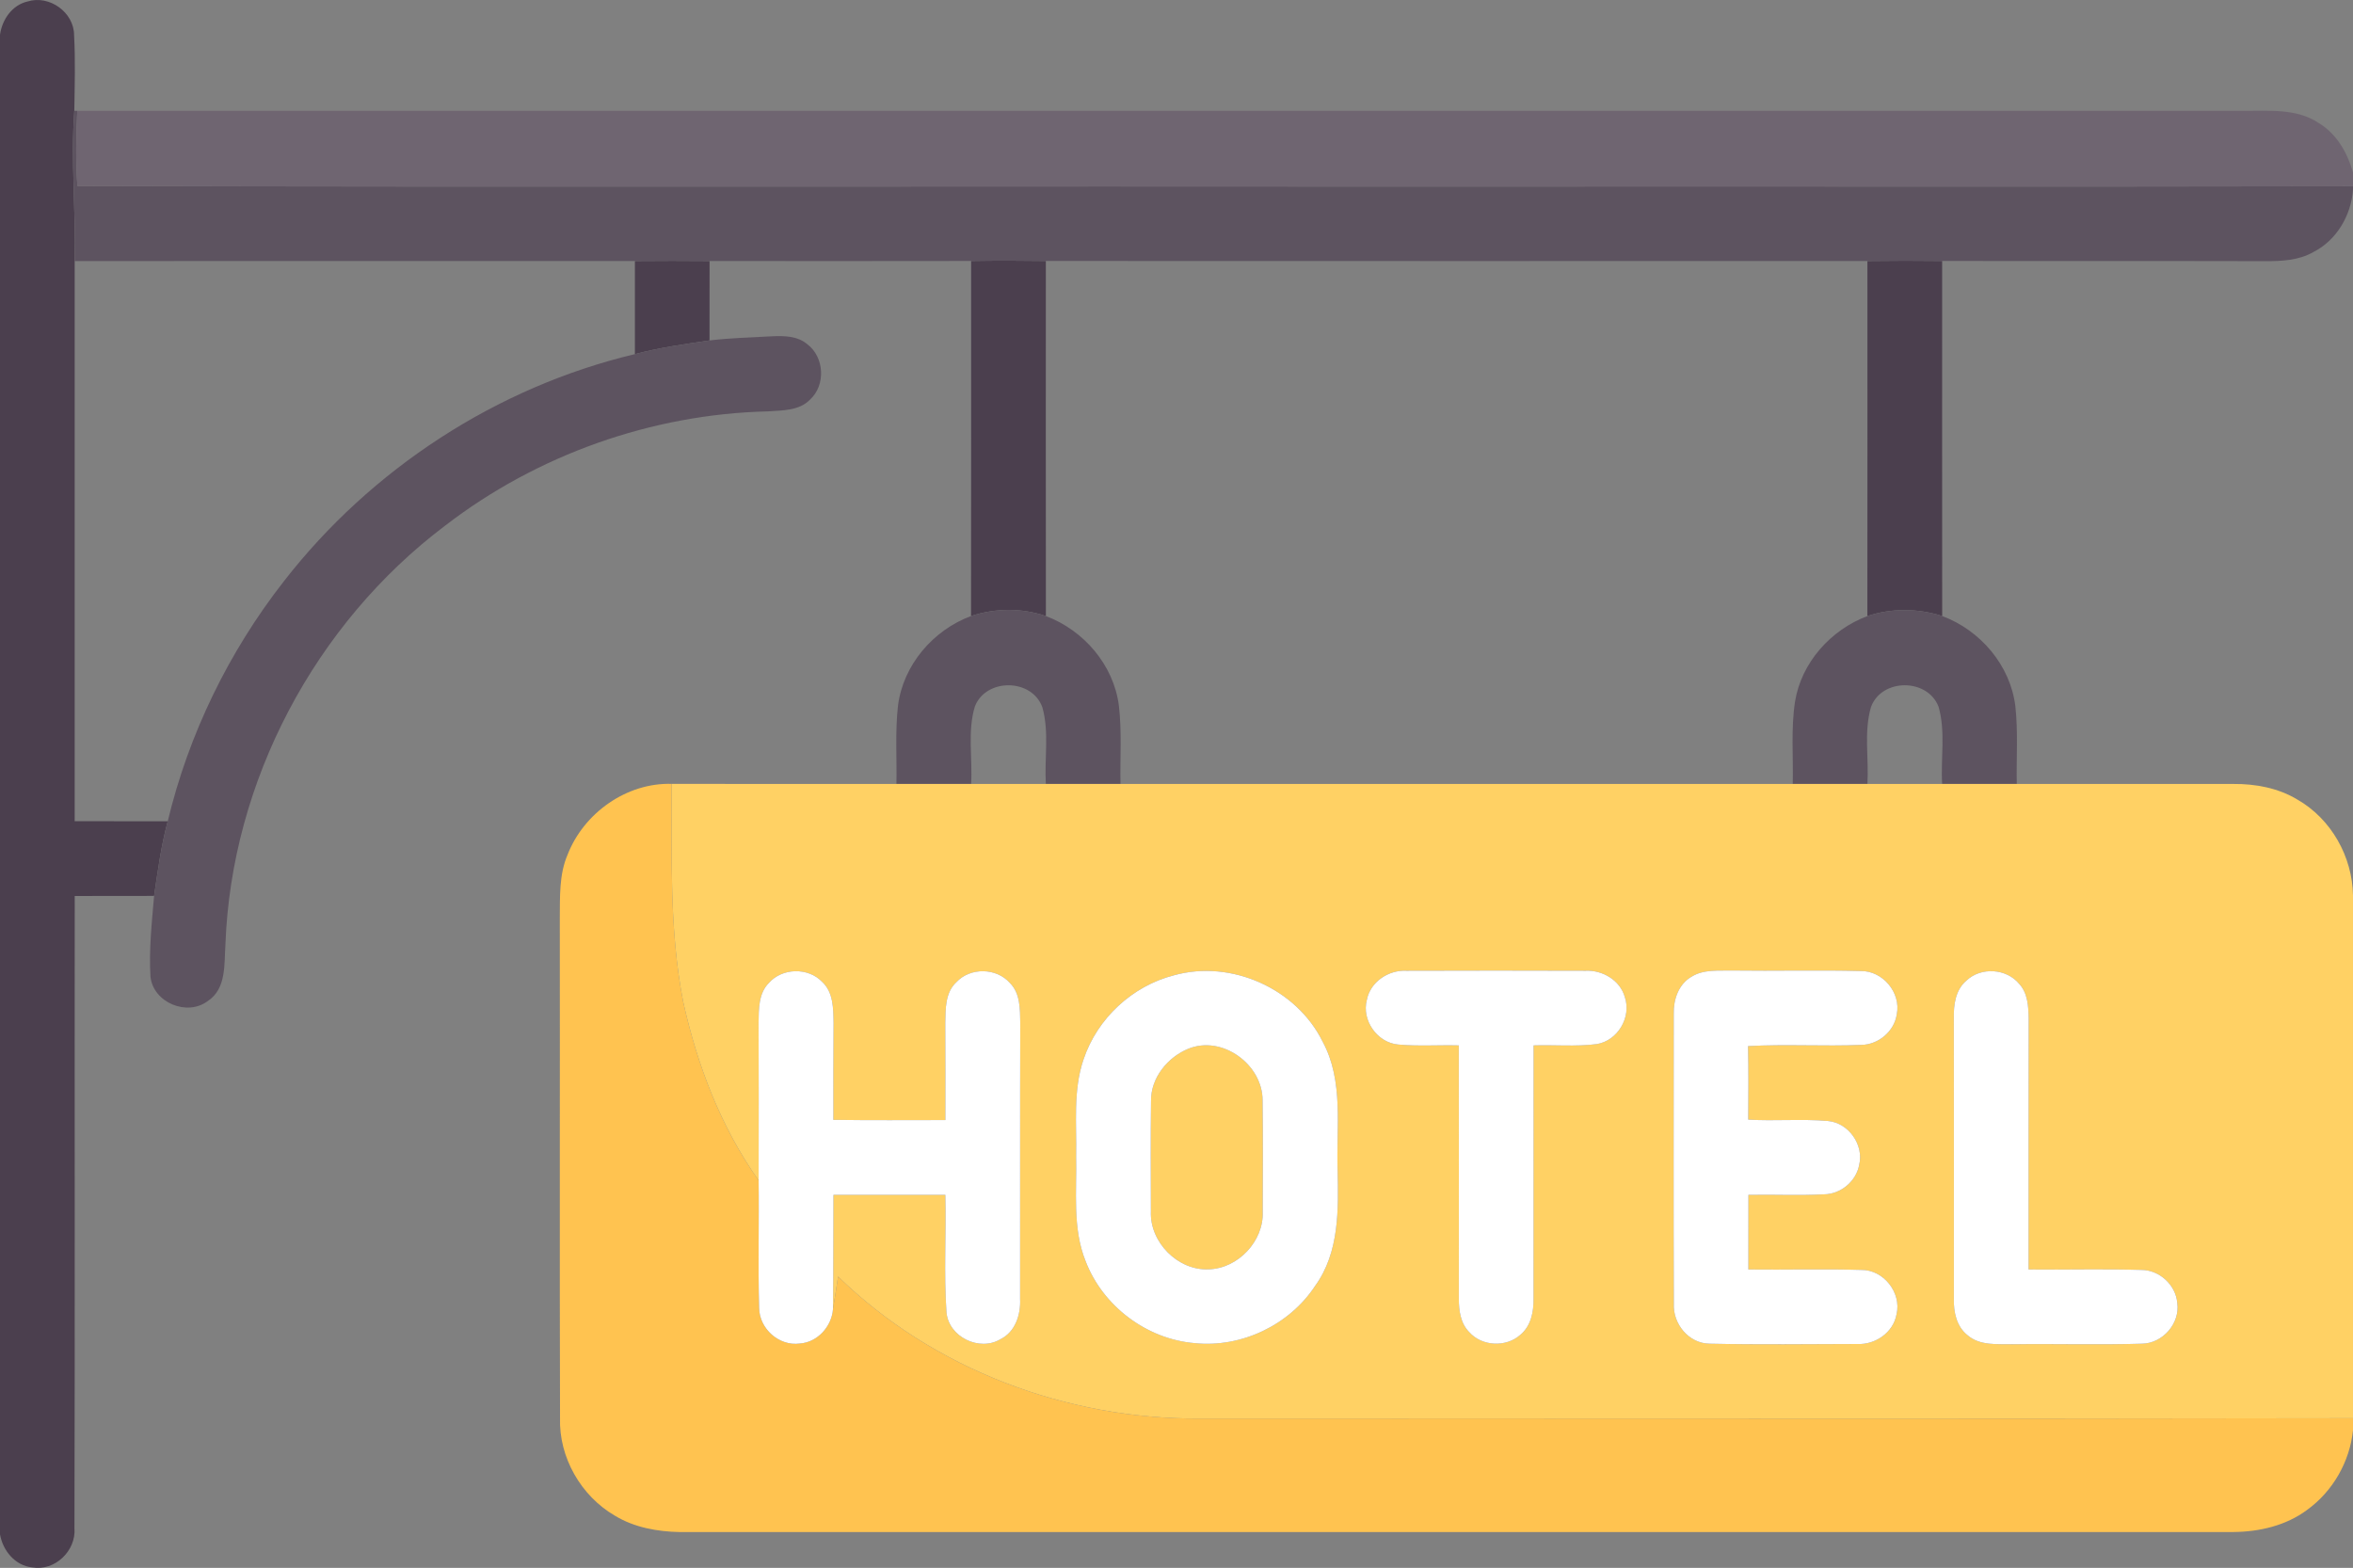
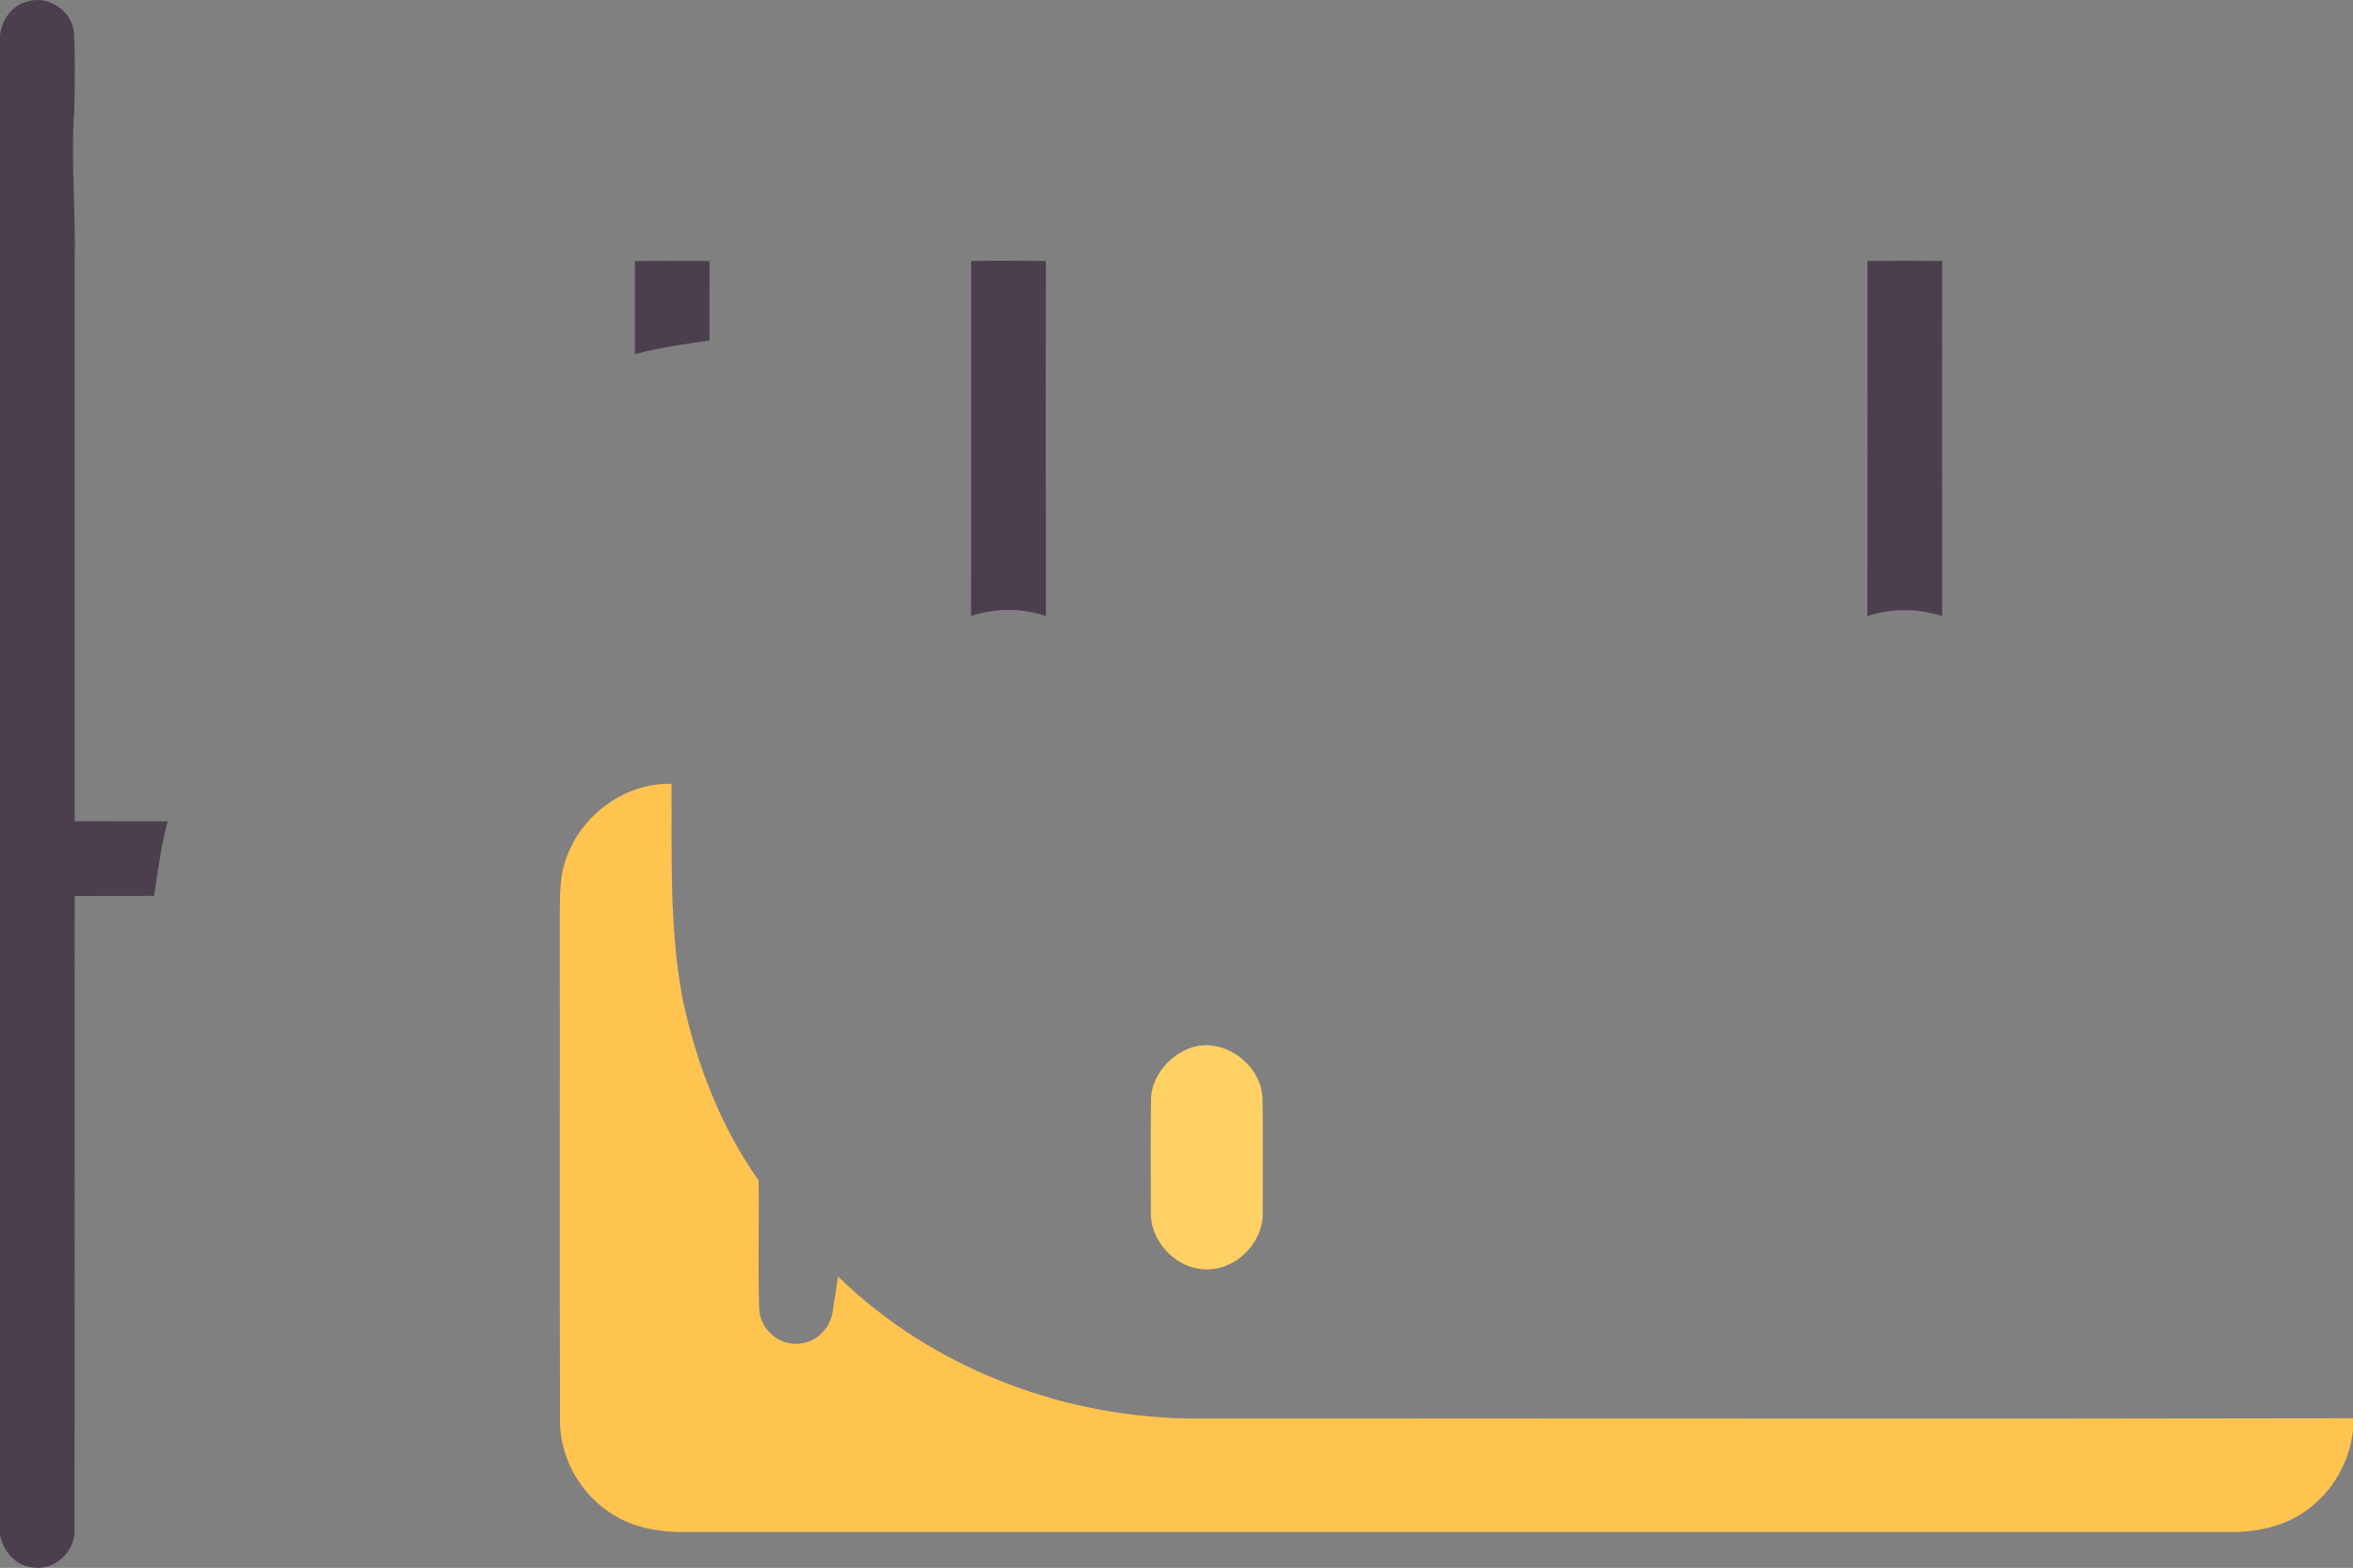
<svg xmlns="http://www.w3.org/2000/svg" width="512pt" height="454.897" viewBox="0 0 512 341.173">
  <rect x="0" y="0" width="512" height="341.173" fill="#808080" stroke="none" />
  <g fill="#4b3f4e">
    <path d="M0 7.568c.45-3.3 2.64-6.49 6.02-7.25 4.7-1.47 10.09 2.35 10.1 7.32.3 5.48.13 10.98.05 16.47-.79 10.89.35 21.79.08 32.7.01 40.63-.01 81.26 0 121.89 6.75.02 13.5.01 20.25.01-1.45 5.32-2.17 10.8-2.97 16.24-5.76.02-11.52.01-17.27.02-.05 45.84.06 91.7-.06 137.54.4 4.93-4.24 9.41-9.16 8.56-3.75-.37-6.43-3.65-7.04-7.2zM138.15 56.798c5.42-.05 10.83-.05 16.25 0 .01 5.76.01 11.52-.01 17.28-5.44.8-10.91 1.57-16.24 2.98v-20.26zM211.31 56.788c5.42-.09 10.84-.08 16.26 0 0 25.76-.03 51.51.01 77.27-5.26-1.81-11.02-1.75-16.29-.01.04-25.75.02-51.51.02-77.26zM406.34 56.798c5.42-.07 10.84-.08 16.26-.01 0 25.75-.02 51.51.01 77.26-5.27-1.69-11.02-1.75-16.28.01.03-25.76.01-51.51.01-77.26z" />
  </g>
  <g fill="#5d5360">
-     <path d="M16.17 24.108h.65c-.28 5.45-.36 10.91.02 16.36 99.36.28 198.74.02 298.12.13 65.68-.07 131.36.07 197.04-.07v.74c-.4 5.6-3.57 11.03-8.65 13.59-3.15 1.81-6.86 1.98-10.4 1.97-23.45-.06-46.9.01-70.35-.04-5.42-.07-10.84-.06-16.26.01-59.59.01-119.18.02-178.77-.01-5.42-.08-10.84-.09-16.26 0-18.97.04-37.94.02-56.91.01-5.42-.05-10.83-.05-16.25 0-40.63.02-81.27.01-121.9.01.27-10.91-.87-21.81-.08-32.7zM154.39 74.078c4.52-.53 9.07-.66 13.61-.9 2.64-.13 5.57-.07 7.68 1.74 3.7 2.79 4.02 8.85.62 12-2.39 2.5-6.08 2.37-9.26 2.6-25.24.6-50.18 9.46-70.18 24.86-28.33 21.36-46.52 55.66-47.81 91.17-.29 4.22.25 9.57-3.8 12.25-4.5 3.45-11.92.38-12.51-5.29-.35-5.85.29-11.73.79-17.56.8-5.44 1.52-10.92 2.97-16.24 4.54-18.96 13.28-36.89 25.28-52.24 18.96-24.4 46.28-42.25 76.37-49.41 5.33-1.41 10.8-2.18 16.24-2.98zM211.29 134.048c5.27-1.74 11.03-1.8 16.29.01 8.24 3.08 14.75 10.65 15.88 19.47.67 5.66.24 11.37.35 17.06h-16.24c-.33-5.54.77-11.29-.76-16.69-2.28-6.29-12.21-6.39-14.67-.21-1.67 5.45-.49 11.29-.83 16.9h-16.25c.1-5.69-.3-11.4.34-17.06 1.13-8.82 7.63-16.41 15.89-19.48zM406.33 134.058c5.26-1.76 11.01-1.7 16.28-.01 8.31 3.09 14.84 10.74 15.92 19.62.62 5.62.2 11.28.31 16.92H422.6c-.34-5.58.79-11.37-.78-16.81-2.41-6.23-12.37-6.23-14.7.06-1.58 5.42-.45 11.19-.78 16.75h-16.25c.14-5.97-.41-12 .5-17.92 1.37-8.49 7.78-15.62 15.74-18.61z" />
-   </g>
-   <path fill="#6f6571" d="M16.82 24.108c157.04.01 314.08.01 471.13 0 5.58.07 11.79-.62 16.66 2.71 3.87 2.34 6.19 6.46 7.39 10.7v3.01c-65.68.14-131.36 0-197.04.07-99.38-.11-198.76.15-298.12-.13-.38-5.45-.3-10.91-.02-16.36z" />
+     </g>
  <path fill="#ffc350" d="M123.5 185.988c3.51-9.05 12.82-15.7 22.63-15.42.09 15.8-.53 31.75 2.51 47.34 3.05 13.81 8.21 27.37 16.43 38.94.13 9.25-.16 18.51.12 27.76.03 4.51 4.34 8.37 8.85 7.74 3.88-.27 6.95-3.73 7.22-7.54.41-2.34.74-4.69 1.1-7.04 20.73 20.22 49.81 31.08 78.64 30.91 83.67-.06 167.33.1 251-.07v2.61c-.69 6.84-4.41 13.32-9.99 17.34-4.57 3.41-10.34 4.75-15.96 4.81-112.7.01-225.4 0-338.09.01-4.91-.09-9.95-.99-14.19-3.58-7.37-4.3-12.18-12.7-11.91-21.26-.11-36.29 0-72.58-.05-108.87.05-4.59-.16-9.37 1.69-13.68z" />
  <g fill="#ffd164">
-     <path d="M146.13 170.568c16.31.04 32.62.01 48.93.02h243.78c15.71 0 31.41-.01 47.11 0 4.83-.04 9.76.87 13.94 3.39 7.36 4.21 11.98 12.43 12.11 20.88v113.75c-83.67.17-167.33.01-251 .07-28.83.17-57.91-10.69-78.64-30.91-.36 2.35-.69 4.7-1.1 7.04.09-8.27.07-16.54.1-24.8 8.11-.02 16.23-.02 24.34-.01.21 8.52-.34 17.06.25 25.56.47 5.37 7.18 8.61 11.75 5.85 3.24-1.59 4.43-5.37 4.27-8.75.03-20.01-.04-40.02.04-60.02-.07-3 .04-6.45-2.25-8.73-2.93-3.35-8.64-3.44-11.66-.18-2.45 2.26-2.35 5.83-2.41 8.89.03 7.04.04 14.08.02 21.11-8.12 0-16.25.07-24.37-.05-.01-7.03-.01-14.06.04-21.09-.05-3.08-.03-6.65-2.47-8.92-3.03-3.2-8.7-3.09-11.61.23-2.26 2.27-2.19 5.67-2.24 8.64.05 11.44.04 22.88.01 34.31-8.22-11.57-13.38-25.13-16.43-38.94-3.04-15.59-2.42-31.54-2.51-47.34m109.31 41.66c-9.05 2.31-16.68 9.39-19.65 18.25-2.34 6.79-1.48 14.06-1.63 21.11.18 7.64-.86 15.64 2.09 22.91 3.76 9.75 13.3 16.92 23.72 17.77 10.15 1.05 20.62-3.94 26.21-12.48 5.28-7.29 5.06-16.62 4.88-25.19-.32-9.32 1.37-19.34-3.25-27.92-5.71-11.58-19.93-17.93-32.37-14.45m41.97 5.38c-1.15 4.42 2.27 9.28 6.82 9.68 4.38.4 8.79.08 13.19.19.04 18.36.01 36.73.01 55.09 0 2.57.36 5.4 2.27 7.3 2.78 3.14 8.06 3.36 11.15.56 2.27-1.89 2.88-4.98 2.84-7.78.01-18.39-.01-36.78.01-55.17 4.57-.15 9.17.3 13.72-.28 4.58-.71 7.63-5.88 6.13-10.25-1.04-3.67-4.86-5.89-8.55-5.71-12.98-.04-25.96-.05-38.94 0-3.92-.22-7.9 2.41-8.65 6.37m70.62-5.05c-2.78 1.62-3.91 4.96-3.83 8.03-.01 21.02-.06 42.04.02 63.06-.25 4.4 3.23 8.69 7.76 8.74 10.71.24 21.43.09 32.14.07 3.93.2 7.86-2.49 8.56-6.47 1.12-4.71-2.84-9.72-7.69-9.65-8.18-.25-16.37 0-24.55-.1 0-5.41 0-10.82.01-16.23 5.48-.11 10.98.17 16.47-.12 3.62-.05 6.97-2.82 7.63-6.4 1.07-4.38-2.31-9.16-6.81-9.56-5.77-.5-11.56.06-17.33-.3.03-5.33.08-10.66-.04-15.99 8.21-.47 16.44.08 24.66-.27 3.72-.05 7.17-2.96 7.7-6.67.96-4.7-3.07-9.49-7.86-9.4-9.28-.24-18.57.02-27.85-.11-3.01.08-6.33-.32-8.99 1.37m59.84.84c-2.37 2-2.79 5.26-2.73 8.17.03 20.36.01 40.72.01 61.08-.07 2.85.58 5.97 2.92 7.85 2.72 2.4 6.56 1.94 9.91 2.02 9.38-.13 18.76.16 28.14-.13 4.49-.07 8.3-4.44 7.64-8.91-.34-3.89-3.89-7.13-7.79-7.14-8.18-.25-16.37-.01-24.56-.1 0-18.21-.01-36.41.02-54.61-.05-2.61-.19-5.5-2.05-7.52-2.77-3.39-8.36-3.74-11.51-.71z" />
    <path d="M258.52 228.228c7.41-3.08 16.29 3.44 16.21 11.28.11 8.05.05 16.11.03 24.17.25 6.4-5.37 12.35-11.76 12.53-6.7.3-12.84-5.9-12.57-12.59-.02-8.03-.08-16.07.03-24.1-.04-4.98 3.58-9.43 8.06-11.29z" />
  </g>
  <g fill="#fff">
-     <path d="M167.3 213.898c2.91-3.32 8.58-3.43 11.61-.23 2.44 2.27 2.42 5.84 2.47 8.92-.05 7.03-.05 14.06-.04 21.09 8.12.12 16.25.05 24.37.05.02-7.03.01-14.07-.02-21.11.06-3.06-.04-6.63 2.41-8.89 3.02-3.26 8.73-3.17 11.66.18 2.29 2.28 2.18 5.73 2.25 8.73-.08 20-.01 40.01-.04 60.02.16 3.38-1.03 7.16-4.27 8.75-4.57 2.76-11.28-.48-11.75-5.85-.59-8.5-.04-17.04-.25-25.56-8.11-.01-16.23-.01-24.34.01-.03 8.26-.01 16.53-.1 24.8-.27 3.81-3.34 7.27-7.22 7.54-4.51.63-8.82-3.23-8.85-7.74-.28-9.25.01-18.51-.12-27.76.03-11.43.04-22.87-.01-34.31.05-2.97-.02-6.37 2.24-8.64zM255.44 212.228c12.44-3.48 26.66 2.87 32.37 14.45 4.62 8.58 2.93 18.6 3.25 27.92.18 8.57.4 17.9-4.88 25.19-5.59 8.54-16.06 13.53-26.21 12.48-10.42-.85-19.96-8.02-23.72-17.77-2.95-7.27-1.91-15.27-2.09-22.91.15-7.05-.71-14.32 1.63-21.11 2.97-8.86 10.6-15.94 19.65-18.25m3.08 16c-4.48 1.86-8.1 6.31-8.06 11.29-.11 8.03-.05 16.07-.03 24.1-.27 6.69 5.87 12.89 12.57 12.59 6.39-.18 12.01-6.13 11.76-12.53.02-8.06.08-16.12-.03-24.17.08-7.84-8.8-14.36-16.21-11.28zM297.41 217.608c.75-3.96 4.73-6.59 8.65-6.37 12.98-.05 25.96-.04 38.94 0 3.69-.18 7.51 2.04 8.55 5.71 1.5 4.37-1.55 9.54-6.13 10.25-4.55.58-9.15.13-13.72.28-.02 18.39 0 36.78-.01 55.17.04 2.8-.57 5.89-2.84 7.78-3.09 2.8-8.37 2.58-11.15-.56-1.91-1.9-2.27-4.73-2.27-7.3 0-18.36.03-36.73-.01-55.09-4.4-.11-8.81.21-13.19-.19-4.55-.4-7.97-5.26-6.82-9.68zM368.03 212.558c2.66-1.69 5.98-1.29 8.99-1.37 9.28.13 18.57-.13 27.85.11 4.79-.09 8.82 4.7 7.86 9.4-.53 3.71-3.98 6.62-7.7 6.67-8.22.35-16.45-.2-24.66.27.12 5.33.07 10.66.04 15.99 5.77.36 11.56-.2 17.33.3 4.5.4 7.88 5.18 6.81 9.56-.66 3.58-4.01 6.35-7.63 6.4-5.49.29-10.99.01-16.47.12-.01 5.41-.01 10.82-.01 16.23 8.18.1 16.37-.15 24.55.1 4.85-.07 8.81 4.94 7.69 9.65-.7 3.98-4.63 6.67-8.56 6.47-10.71.02-21.43.17-32.14-.07-4.53-.05-8.01-4.34-7.76-8.74-.08-21.02-.03-42.04-.02-63.06-.08-3.07 1.05-6.41 3.83-8.03zM427.87 213.398c3.15-3.03 8.74-2.68 11.51.71 1.86 2.02 2 4.91 2.05 7.52-.03 18.2-.02 36.4-.02 54.61 8.19.09 16.38-.15 24.56.1 3.9.01 7.45 3.25 7.79 7.14.66 4.47-3.15 8.84-7.64 8.91-9.38.29-18.76 0-28.14.13-3.35-.08-7.19.38-9.91-2.02-2.34-1.88-2.99-5-2.92-7.85 0-20.36.02-40.72-.01-61.08-.06-2.91.36-6.17 2.73-8.17z" />
-   </g>
+     </g>
</svg>